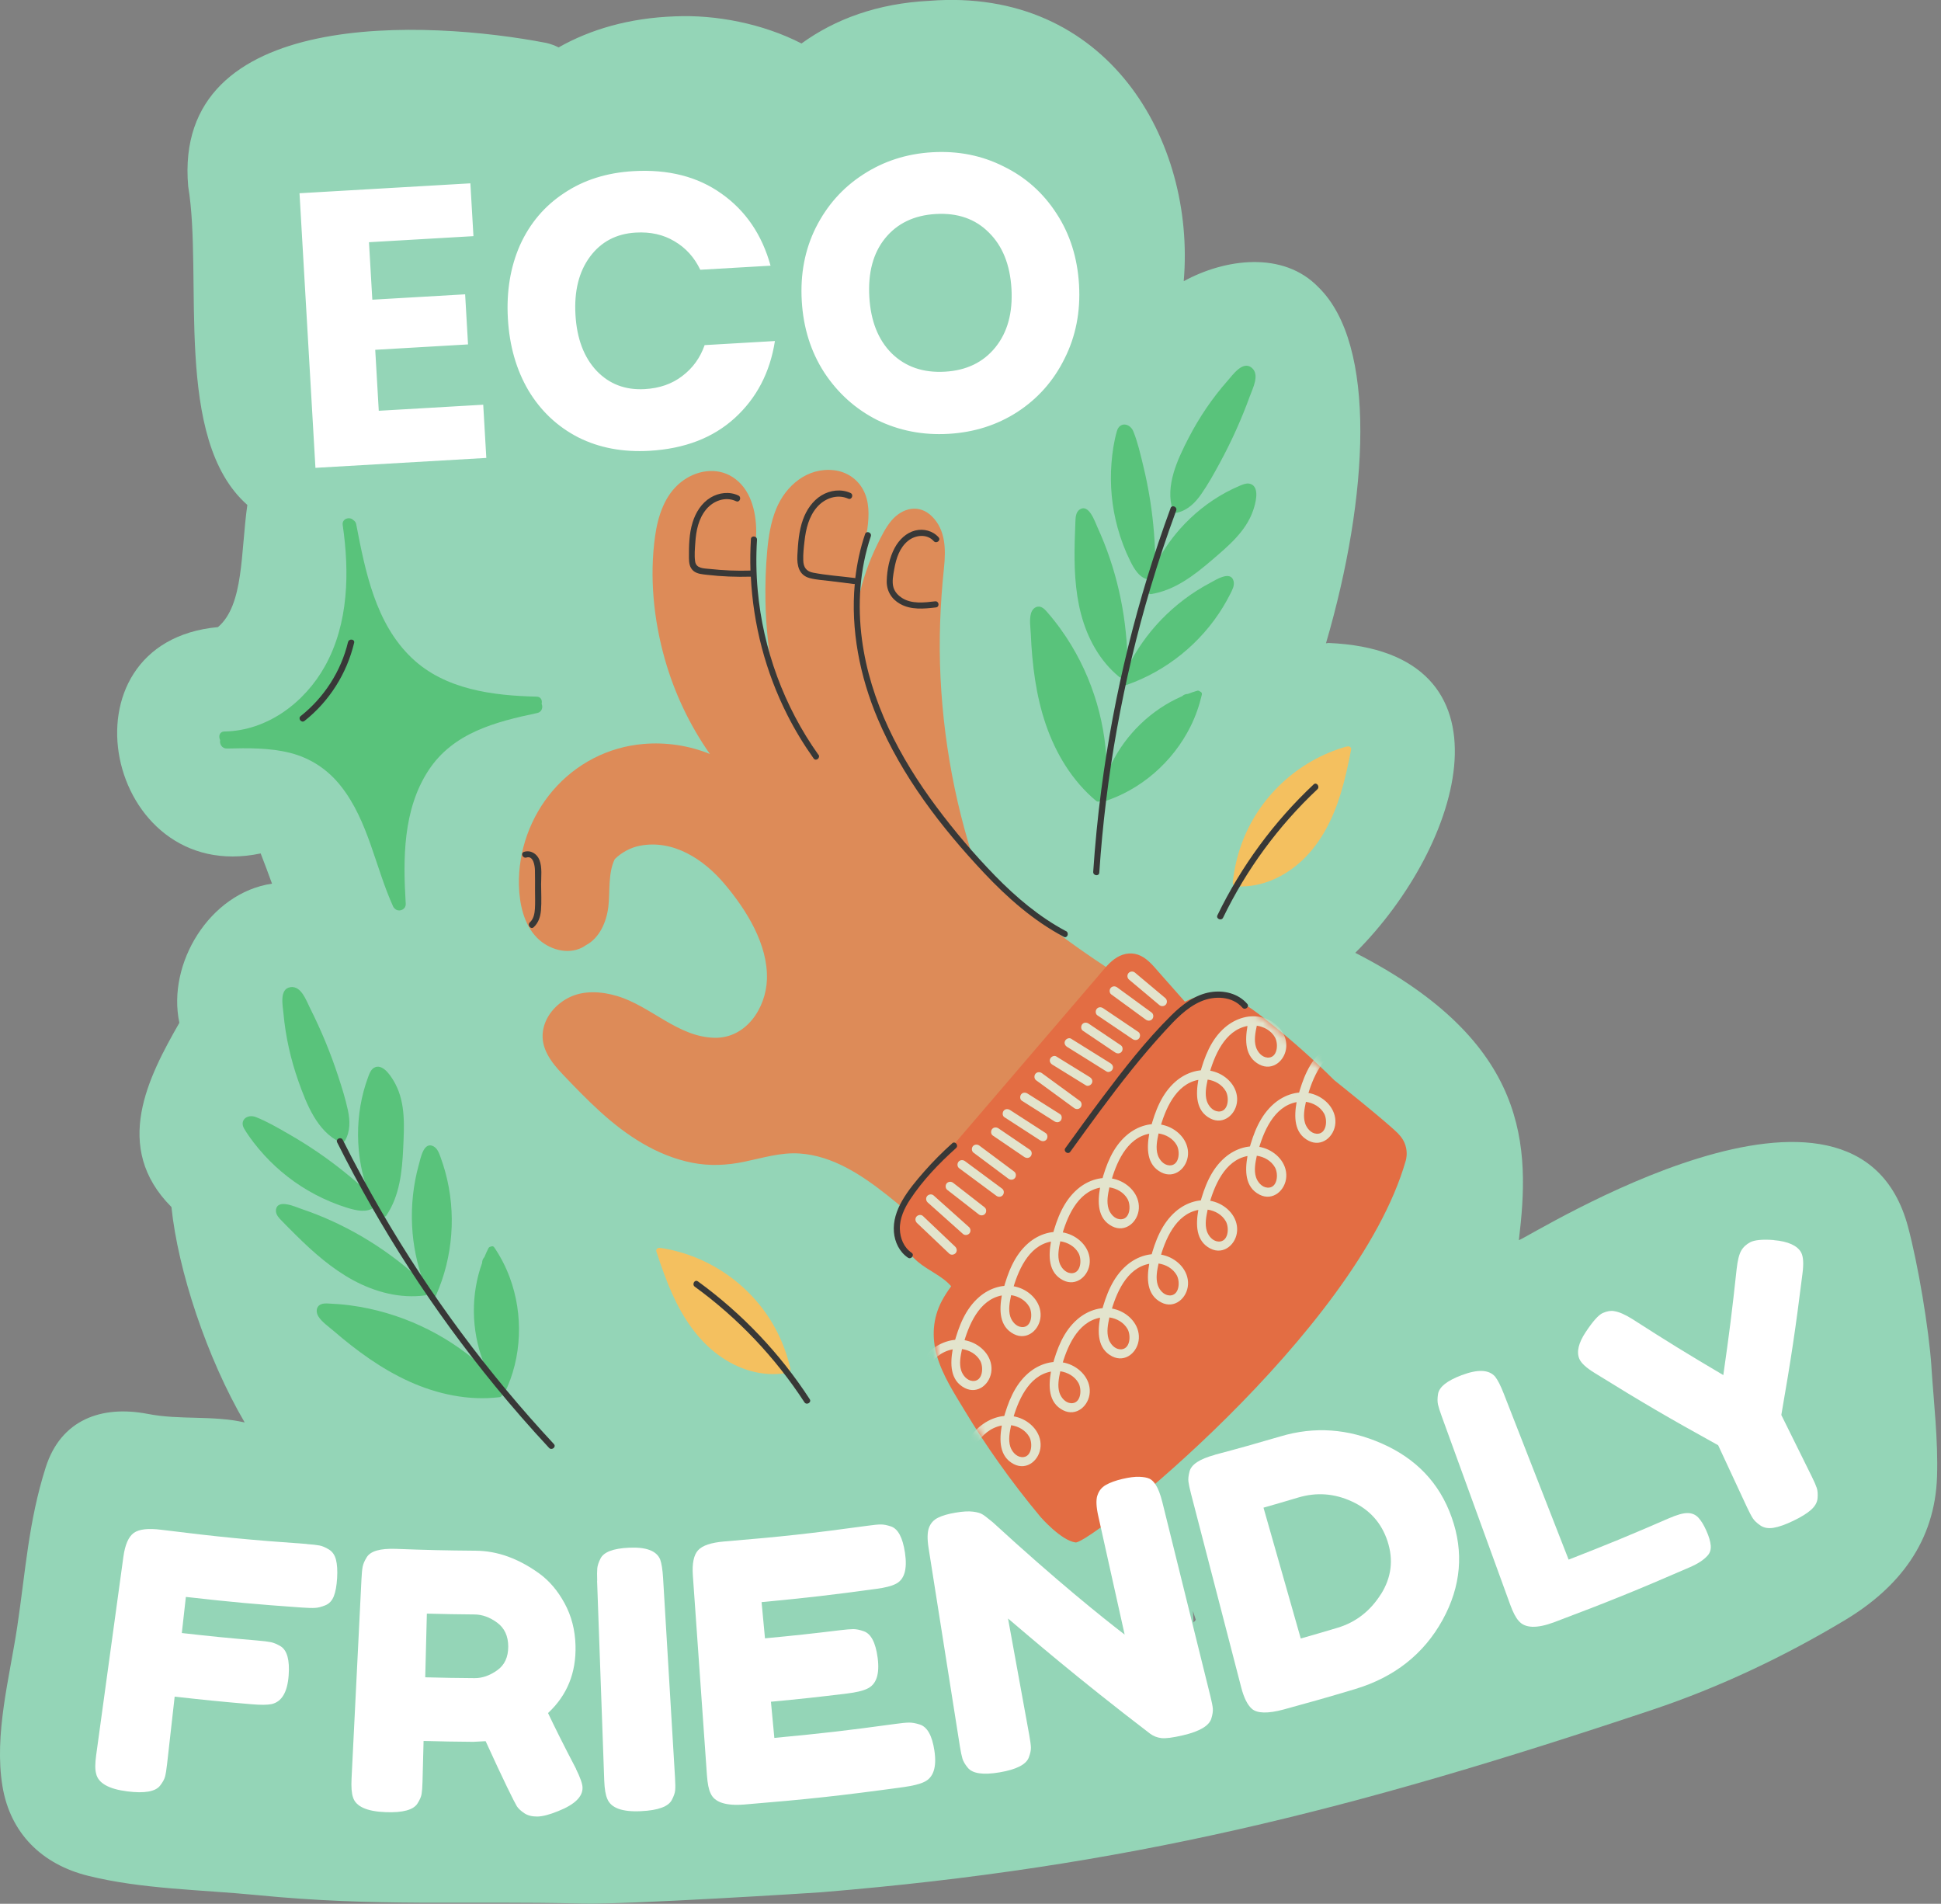
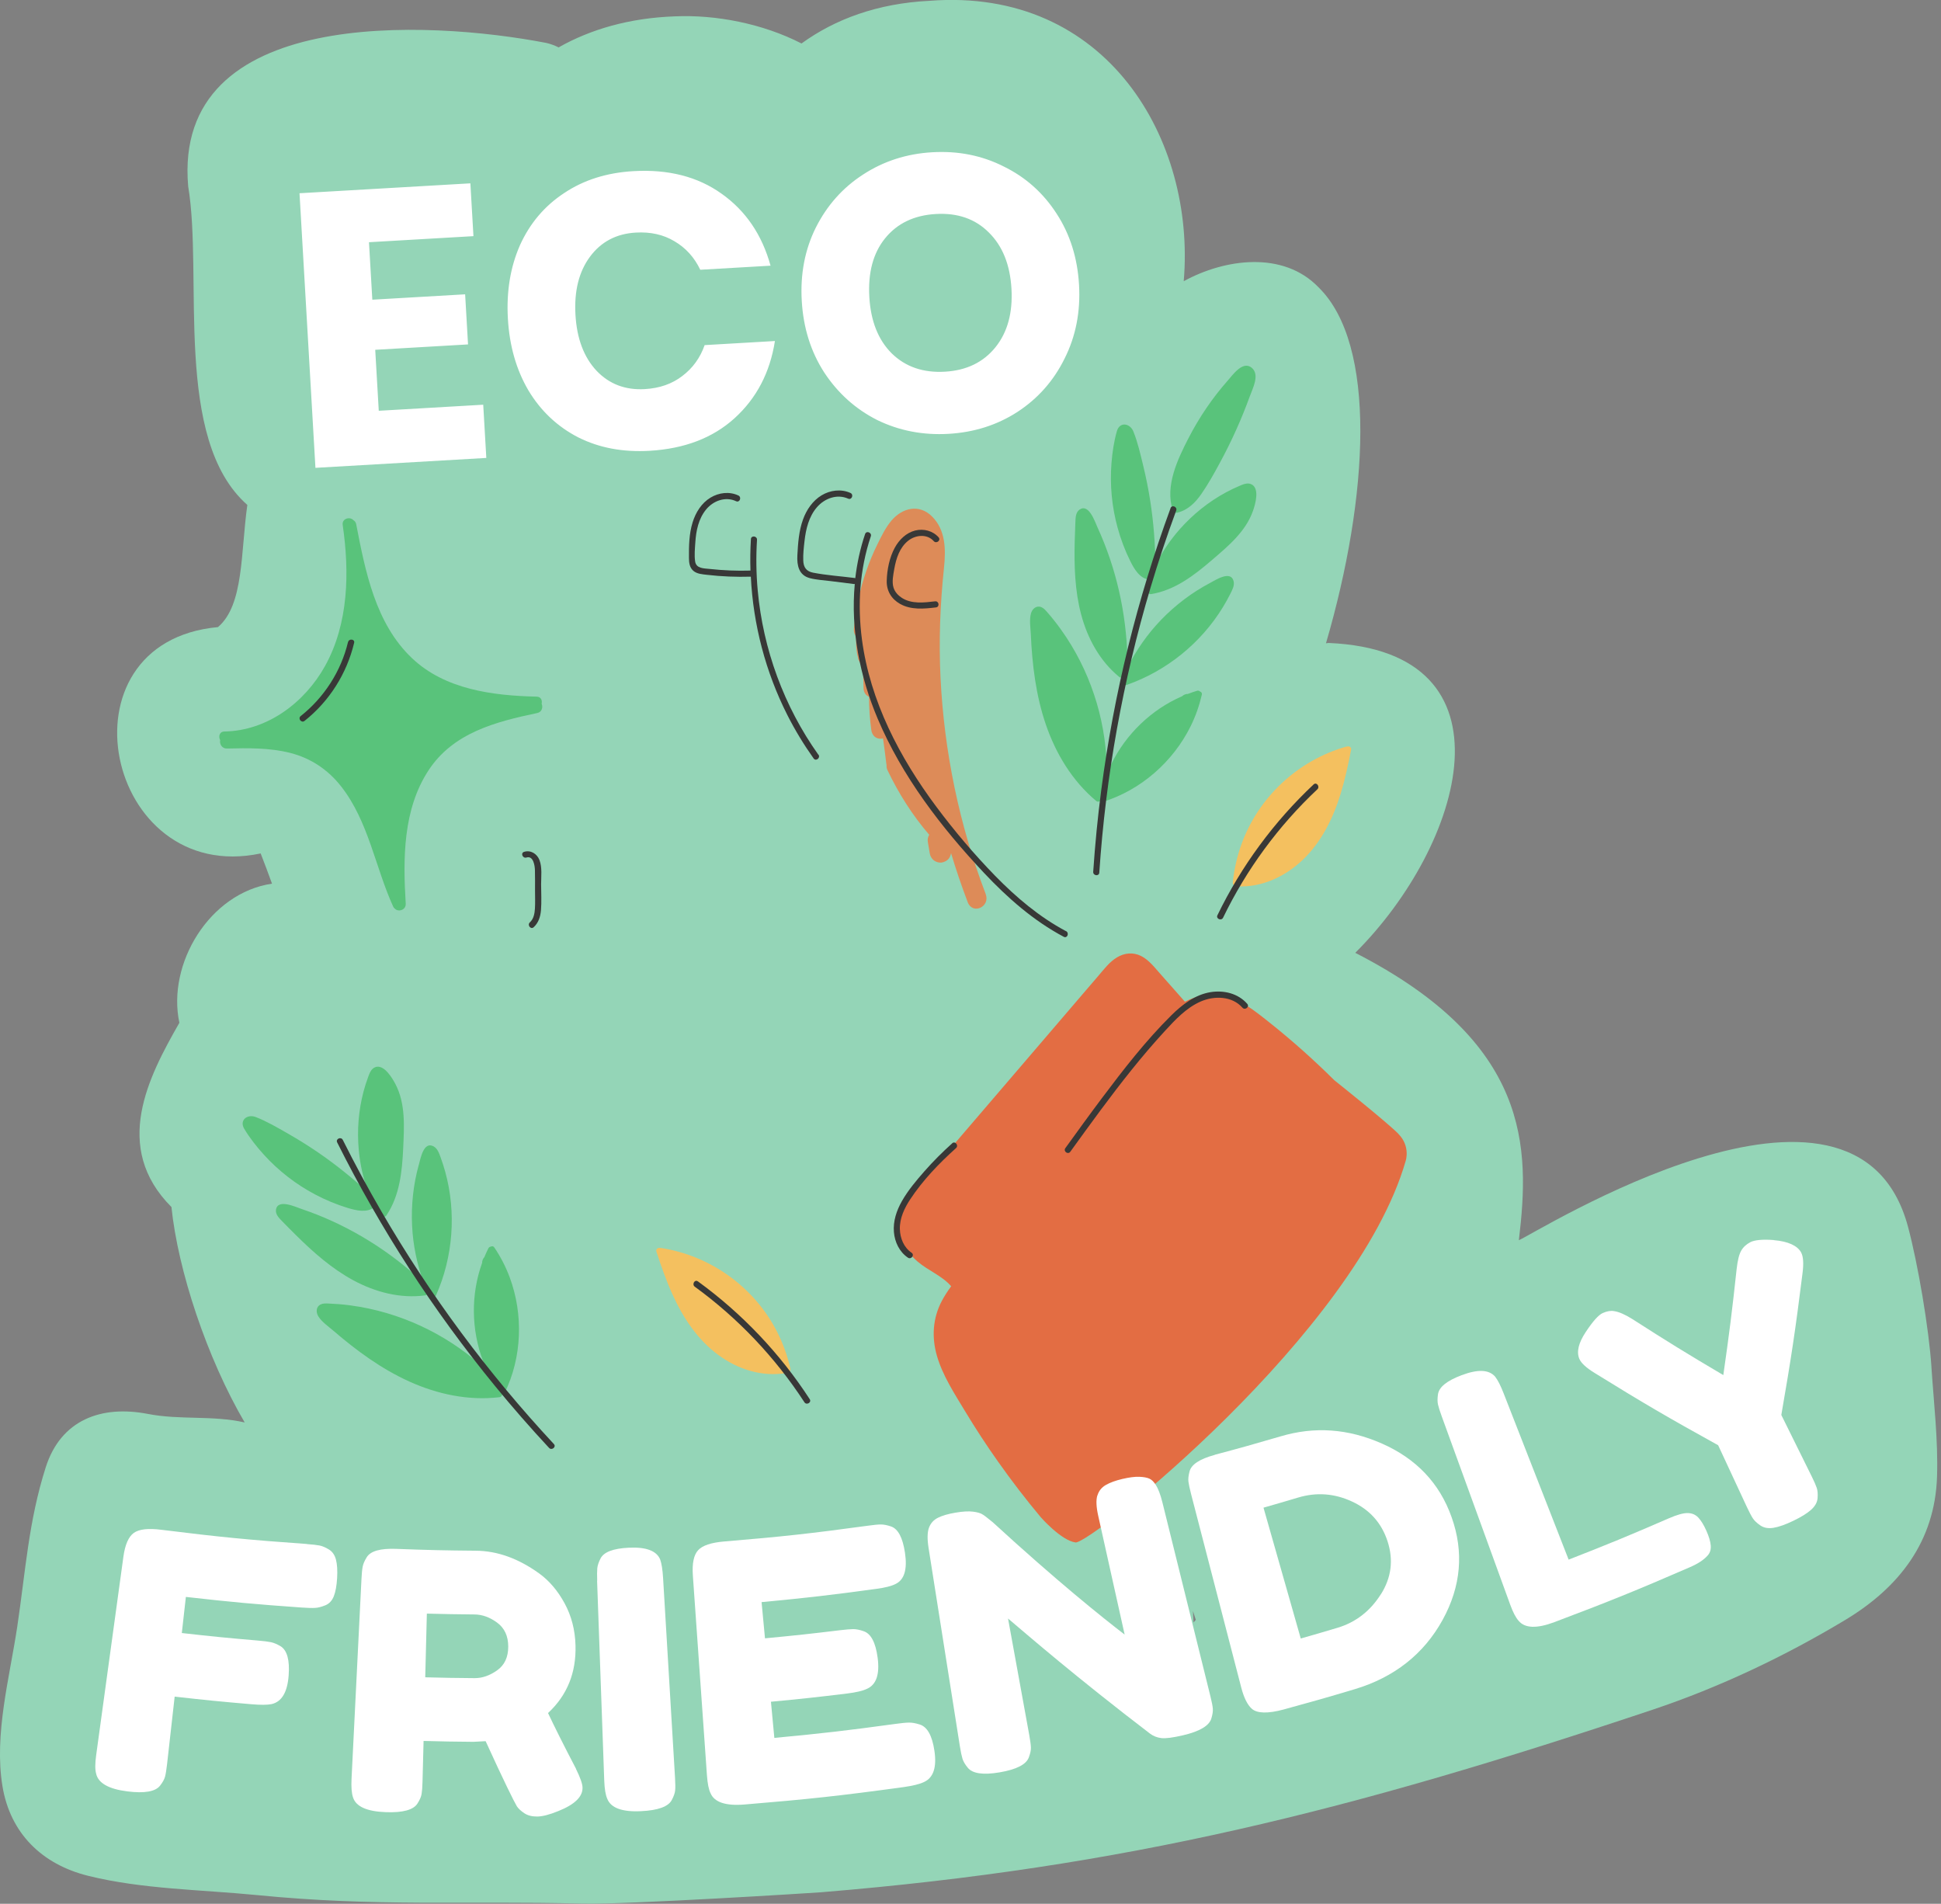
<svg xmlns="http://www.w3.org/2000/svg" width="259" height="254" viewBox="0 0 259 254" fill="none">
  <rect x="0" y="0" width="259" height="254" fill="#808080" stroke="none" />
  <g clip-path="url(#clip0_1_1443)">
    <path d="M257.728 182.396C257.383 177.246 255.931 168.65 254.596 163.666C247.588 137.541 204.548 164.774 202.671 165.463C204.154 153.083 204.253 139.116 180.841 127.124C195.319 112.695 202.893 86.859 177.266 85.782C177.155 85.795 177.044 85.813 176.934 85.826C182.668 66.198 183.757 45.961 175.937 38.331C171.23 33.433 163.416 34.516 157.952 37.519C159.564 18.734 147.75 -1.743 124.012 0.109C117.096 0.454 111.43 2.552 106.95 5.801C101.745 3.13 95.487 1.937 90.03 2.183C83.951 2.404 78.801 3.912 74.537 6.324C74.007 6.059 73.46 5.856 72.894 5.727C57.241 2.706 23.012 0.811 25.11 24.856C27.122 36.848 23.055 58.605 33.004 67.367C32.106 73.692 32.561 80.713 29.085 83.666C7.267 85.678 14.029 118.251 34.783 113.864C35.281 115.12 35.779 116.486 36.296 117.895C27.953 119.119 22.255 128.607 23.935 136.458C19.8 143.688 14.909 153.046 22.877 161.039C23.75 169.518 27.608 181.171 32.648 189.779C28.316 188.801 24.07 189.484 19.72 188.641C13.53 187.447 8.128 189.416 6.104 195.76C3.803 202.971 3.415 209.604 2.295 217.074C1.274 223.866 -0.806 231.41 0.326 238.301C1.366 244.62 5.63 248.743 11.746 250.263C18.97 252.059 26.845 252.108 34.241 252.834C50.343 254.422 61.603 253.579 77.791 253.973C83.631 254.114 108.802 252.527 109.522 252.465C150.181 249.124 180.09 241.63 220.57 228.087C229.43 225.122 238.18 220.968 246.209 216.138C253.433 211.794 258.195 205.648 258.472 196.99C258.626 192.136 258.041 187.22 257.721 182.377L257.728 182.396ZM150.808 225.06C150.519 225.109 150.236 225.171 149.965 225.245C149.916 225.122 149.867 224.992 149.818 224.869C150.23 224.851 150.642 224.765 151.024 224.636C150.944 224.777 150.87 224.912 150.802 225.06H150.808ZM159.262 216.471L159.182 214.932C159.312 215.326 159.435 215.72 159.564 216.114C159.459 216.231 159.355 216.348 159.262 216.471Z" fill="#94D5B7" />
    <path d="M49.236 32.316L49.681 39.985L62.066 39.267L62.453 45.951L50.069 46.67L50.541 54.805L64.48 53.996L64.892 61.096L42.091 62.418L39.966 25.782L62.766 24.46L63.175 31.507L49.236 32.316ZM84.515 22.834C89.179 22.564 93.102 23.567 96.284 25.843C99.501 28.117 101.68 31.319 102.82 35.447L93.441 35.991C92.652 34.338 91.504 33.07 89.997 32.187C88.524 31.302 86.803 30.916 84.834 31.031C82.243 31.181 80.209 32.252 78.73 34.244C77.251 36.236 76.603 38.822 76.788 42C76.972 45.178 77.914 47.671 79.613 49.479C81.311 51.252 83.455 52.064 86.046 51.914C88.015 51.799 89.68 51.218 91.04 50.168C92.435 49.117 93.43 47.742 94.024 46.044L103.403 45.499C102.746 49.697 100.952 53.129 98.022 55.794C95.124 58.423 91.343 59.873 86.679 60.144C83.121 60.35 79.95 59.754 77.165 58.356C74.378 56.923 72.16 54.834 70.51 52.087C68.895 49.338 67.982 46.15 67.771 42.523C67.561 38.896 68.099 35.624 69.386 32.707C70.707 29.788 72.67 27.473 75.274 25.762C77.876 24.017 80.957 23.041 84.515 22.834ZM124.395 20.313C127.85 20.112 131.023 20.743 133.916 22.204C136.84 23.629 139.198 25.728 140.988 28.501C142.776 31.24 143.774 34.405 143.983 37.998C144.191 41.591 143.549 44.869 142.057 47.833C140.6 50.794 138.502 53.169 135.764 54.957C133.057 56.708 129.994 57.683 126.574 57.882C123.154 58.08 119.982 57.467 117.057 56.042C114.164 54.581 111.806 52.464 109.981 49.693C108.191 46.92 107.192 43.737 106.984 40.144C106.775 36.552 107.401 33.292 108.86 30.365C110.352 27.401 112.451 25.044 115.157 23.292C117.896 21.504 120.975 20.511 124.395 20.313ZM124.873 28.552C121.971 28.72 119.712 29.805 118.095 31.805C116.51 33.769 115.812 36.374 116 39.621C116.187 42.834 117.181 45.341 118.984 47.143C120.822 48.943 123.192 49.759 126.093 49.59C128.961 49.424 131.203 48.341 132.82 46.341C134.437 44.34 135.152 41.734 134.966 38.521C134.78 35.308 133.768 32.802 131.93 31.002C130.127 29.2 127.775 28.384 124.873 28.552Z" fill="white" />
    <path d="M179.746 99.602C179.715 99.602 179.684 99.602 179.647 99.608C173.199 101.441 167.907 106.351 165.643 112.67C165.058 114.307 164.671 116.011 164.499 117.74C164.474 118.017 164.683 118.171 164.898 118.183C164.954 118.22 165.015 118.251 165.102 118.257C168.375 118.417 171.476 116.959 173.82 114.732C176.337 112.338 177.881 109.182 178.89 105.902C179.481 103.976 179.905 102.001 180.287 100.02C180.355 99.669 180.01 99.515 179.746 99.602ZM165.378 117.365C165.378 117.365 165.421 117.414 165.44 117.439C165.415 117.439 165.391 117.439 165.366 117.439C165.366 117.414 165.372 117.39 165.378 117.365Z" fill="#F4C05F" />
    <path d="M175.29 104.65C169.987 109.634 165.624 115.559 162.449 122.112C162.222 122.585 162.978 122.905 163.206 122.432C166.313 116.014 170.59 110.187 175.783 105.308C176.164 104.951 175.672 104.293 175.29 104.65Z" fill="#383837" />
    <path d="M87.587 166.984C88.215 168.897 88.879 170.805 89.71 172.644C91.119 175.776 93.051 178.717 95.844 180.772C98.447 182.692 101.702 183.744 104.932 183.178C105.018 183.166 105.074 183.123 105.123 183.08C105.338 183.043 105.529 182.858 105.468 182.587C105.08 180.895 104.483 179.253 103.702 177.702C100.662 171.721 94.798 167.513 88.172 166.498C88.135 166.498 88.104 166.498 88.073 166.498C87.803 166.442 87.483 166.639 87.587 166.977V166.984ZM104.575 182.403C104.575 182.403 104.526 182.403 104.502 182.409C104.52 182.384 104.539 182.36 104.557 182.329C104.563 182.354 104.569 182.378 104.575 182.403Z" fill="#F4C05F" />
    <path d="M93.118 170.952C99.007 175.234 104.077 180.563 108.045 186.673C108.335 187.116 107.621 187.522 107.338 187.085C103.449 181.11 98.478 175.862 92.712 171.672C92.288 171.364 92.694 170.651 93.118 170.958V170.952Z" fill="#383837" />
    <path d="M167.033 49.07C165.839 48.079 164.504 50.005 163.827 50.774C161.772 53.1 160.019 55.684 158.597 58.441C157.127 61.302 155.435 64.822 156.487 68.083C156.536 68.236 156.647 68.31 156.764 68.329C156.838 68.396 156.942 68.433 157.078 68.403C158.499 68.064 159.514 67.055 160.32 65.88C161.212 64.594 161.988 63.203 162.732 61.825C164.301 58.946 165.655 55.943 166.775 52.86C167.15 51.82 168.134 49.993 167.027 49.07H167.033Z" fill="#59C37B" />
    <path d="M160.117 92.249C160.019 92.163 159.883 92.114 159.723 92.163C159.311 92.286 158.905 92.427 158.505 92.581C158.228 92.581 157.958 92.68 157.724 92.895C153.632 94.667 150.23 97.953 148.273 101.964C148.058 102.407 147.867 102.857 147.688 103.312C147.738 96.864 145.842 90.434 142.292 85.038C141.775 84.256 141.228 83.493 140.643 82.761C140.354 82.392 140.053 82.035 139.745 81.684C139.517 81.426 139.283 81.143 138.957 81.007C138.287 80.731 137.733 81.235 137.567 81.85C137.333 82.712 137.505 83.733 137.548 84.613C137.727 88.68 138.225 92.778 139.548 96.648C140.883 100.555 143.086 104.198 146.273 106.862C146.421 106.985 146.587 106.979 146.716 106.899C146.815 106.991 146.956 107.047 147.122 106.997C152.217 105.422 156.512 101.657 158.874 96.894C159.539 95.553 160.031 94.138 160.37 92.68C160.419 92.452 160.29 92.31 160.123 92.261L160.117 92.249Z" fill="#59C37B" />
    <path d="M161.484 77.765C159.053 79.045 156.851 80.712 154.943 82.687C153.14 84.558 151.633 86.699 150.47 89.025C150.47 89.019 150.47 89.013 150.47 89.006C150.562 88.816 150.605 88.594 150.568 88.367C150.531 88.151 150.488 87.936 150.439 87.727C150.273 81.752 148.95 75.821 146.452 70.375C146.114 69.643 145.301 67.12 144.046 67.994C143.511 68.37 143.517 69.139 143.493 69.723C143.456 70.56 143.425 71.391 143.406 72.227C143.326 75.495 143.419 78.799 144.262 81.974C145.111 85.167 146.754 88.2 149.344 90.311C149.547 90.477 149.768 90.397 149.892 90.243C149.855 90.329 149.812 90.409 149.775 90.495C149.713 90.637 149.744 90.76 149.805 90.858C149.725 91.135 149.978 91.504 150.341 91.381C155.638 89.529 160.253 85.807 163.176 81.014C163.52 80.448 163.846 79.869 164.148 79.272C164.412 78.743 164.763 78.128 164.603 77.519C164.222 76.061 162.204 77.383 161.471 77.771L161.484 77.765Z" fill="#59C37B" />
    <path d="M167.028 64.638C166.505 64.343 165.896 64.613 165.398 64.822C164.782 65.081 164.173 65.376 163.589 65.69C161.257 66.951 159.171 68.631 157.417 70.612C156.131 72.07 155.036 73.695 154.175 75.43C154.15 72.557 153.929 69.683 153.486 66.841C153.239 65.259 152.926 63.684 152.544 62.121C152.175 60.608 151.818 59.014 151.234 57.568C150.778 56.442 149.394 56.239 149.031 57.531C148.637 58.916 148.422 60.374 148.311 61.807C148.083 64.681 148.36 67.603 149.123 70.385C149.541 71.917 150.101 73.412 150.809 74.839C151.332 75.898 152.064 77.171 153.338 77.337C153.202 77.688 153.079 78.039 152.963 78.396C152.895 78.611 152.993 78.777 153.147 78.863C153.159 79.085 153.332 79.306 153.615 79.263C156.759 78.746 159.337 76.765 161.694 74.741C163.859 72.883 166.234 70.926 167.2 68.139C167.508 67.259 168.093 65.235 167.04 64.638H167.028Z" fill="#59C37B" />
    <path d="M156.199 67.793C153.977 73.841 152.088 80.012 150.544 86.27C148.987 92.583 147.788 98.982 146.945 105.424C146.471 109.042 146.12 112.672 145.874 116.315C145.837 116.838 146.649 116.955 146.686 116.425C147.117 110.002 147.898 103.603 149.037 97.265C150.181 90.903 151.676 84.603 153.522 78.406C154.556 74.942 155.7 71.503 156.949 68.113C157.128 67.62 156.377 67.3 156.192 67.793H156.199Z" fill="#383837" />
-     <path d="M38.776 131.705C37.238 131.896 37.73 134.185 37.823 135.206C38.106 138.295 38.789 141.34 39.822 144.263C40.899 147.29 42.308 150.939 45.397 152.403C45.545 152.471 45.668 152.447 45.766 152.373C45.865 152.367 45.963 152.311 46.031 152.194C46.763 150.927 46.714 149.493 46.418 148.103C46.092 146.57 45.606 145.057 45.12 143.568C44.099 140.448 42.837 137.409 41.361 134.48C40.862 133.489 40.204 131.52 38.776 131.699V131.705Z" fill="#59C37B" />
    <path d="M65.498 166.321C65.368 166.334 65.239 166.401 65.165 166.549C64.975 166.93 64.796 167.324 64.636 167.718C64.452 167.921 64.329 168.186 64.329 168.5C62.815 172.696 62.877 177.421 64.458 181.599C64.63 182.061 64.833 182.504 65.042 182.947C60.378 178.492 54.398 175.471 48.036 174.357C47.113 174.197 46.184 174.074 45.248 174C44.781 173.963 44.313 173.933 43.846 173.914C43.501 173.902 43.138 173.877 42.812 174.025C42.154 174.326 42.141 175.071 42.473 175.618C42.941 176.375 43.802 176.954 44.467 177.526C47.55 180.184 50.878 182.627 54.601 184.313C58.36 186.017 62.526 186.903 66.648 186.411C66.845 186.386 66.95 186.263 66.974 186.115C67.11 186.103 67.245 186.041 67.319 185.888C69.663 181.101 69.86 175.391 68.008 170.407C67.485 169.004 66.796 167.675 65.959 166.432C65.83 166.241 65.639 166.235 65.485 166.328L65.498 166.321Z" fill="#59C37B" />
    <path d="M55.881 155.404C55.149 158.05 54.853 160.8 54.989 163.538C55.112 166.135 55.647 168.7 56.539 171.137C56.539 171.137 56.527 171.131 56.527 171.125C56.447 170.928 56.318 170.749 56.127 170.614C55.949 170.491 55.764 170.38 55.573 170.269C51.106 166.295 45.883 163.2 40.203 161.286C39.44 161.028 37.041 159.896 36.825 161.403C36.733 162.055 37.299 162.572 37.705 162.99C38.29 163.587 38.874 164.184 39.471 164.769C41.797 167.07 44.264 169.26 47.162 170.823C50.073 172.392 53.408 173.272 56.718 172.829C56.976 172.792 57.075 172.583 57.044 172.38C57.081 172.466 57.112 172.552 57.148 172.638C57.21 172.78 57.315 172.841 57.432 172.86C57.579 173.106 58.022 173.174 58.182 172.823C60.459 167.691 60.908 161.784 59.419 156.37C59.24 155.73 59.044 155.096 58.816 154.475C58.613 153.921 58.404 153.244 57.85 152.943C56.521 152.223 56.109 154.598 55.887 155.398L55.881 155.404Z" fill="#59C37B" />
    <path d="M50.11 142.371C49.538 142.549 49.316 143.177 49.125 143.687C48.892 144.315 48.689 144.955 48.516 145.601C47.833 148.167 47.63 150.831 47.876 153.471C48.055 155.409 48.492 157.316 49.162 159.131C47.052 157.181 44.806 155.372 42.431 153.747C41.108 152.843 39.742 151.994 38.352 151.2C36.998 150.431 35.589 149.6 34.131 149.034C32.992 148.597 31.903 149.459 32.593 150.609C33.331 151.84 34.248 152.997 35.214 154.061C37.152 156.196 39.471 157.999 42.019 159.347C43.422 160.091 44.898 160.706 46.418 161.168C47.55 161.506 48.978 161.851 49.968 161.039C50.128 161.377 50.301 161.709 50.485 162.042C50.59 162.239 50.787 162.275 50.953 162.226C51.125 162.368 51.402 162.398 51.562 162.159C53.34 159.513 53.66 156.276 53.802 153.175C53.931 150.32 54.134 147.256 52.768 144.641C52.337 143.817 51.261 142.002 50.11 142.358V142.371Z" fill="#59C37B" />
    <path d="M44.996 152.427C47.882 158.192 51.081 163.792 54.583 169.2C58.114 174.658 61.954 179.912 66.07 184.939C68.384 187.763 70.783 190.508 73.269 193.178C73.626 193.559 74.266 193.049 73.909 192.661C69.522 187.948 65.399 182.995 61.56 177.82C57.708 172.627 54.146 167.225 50.897 161.632C49.082 158.506 47.359 155.319 45.741 152.083C45.507 151.615 44.756 151.941 44.99 152.415L44.996 152.427Z" fill="#383837" />
-     <path d="M149.88 130.498C142.952 126.092 136.282 121.164 130.566 115.245C124.85 109.325 120.143 102.453 117.343 94.681C115.946 90.811 115.048 86.769 114.753 82.665C114.605 80.604 114.623 78.53 114.814 76.469C114.999 74.469 115.46 72.531 115.737 70.55C115.983 68.802 116.033 66.876 115.146 65.289C114.34 63.843 112.925 62.926 111.282 62.736C107.745 62.329 104.84 64.784 103.567 67.91C102.841 69.682 102.545 71.608 102.373 73.503C102.17 75.73 102.102 77.97 102.139 80.21C102.201 83.545 102.551 86.873 103.173 90.153C102.01 86.929 101.235 83.569 100.902 80.142C100.755 78.616 100.693 77.084 100.724 75.552C100.755 73.989 100.921 72.433 100.909 70.87C100.89 68.199 100.158 65.178 97.752 63.646C95.58 62.262 92.836 62.766 90.885 64.311C88.689 66.046 87.791 68.845 87.415 71.516C86.646 76.98 87.218 82.653 88.713 87.944C89.993 92.46 92.03 96.755 94.725 100.594C91.938 99.462 88.874 99.001 85.859 99.259C81.152 99.653 76.838 101.893 73.768 105.474C70.778 108.962 69.123 113.559 69.246 118.149C69.313 120.598 69.879 123.305 71.658 125.114C73.171 126.652 75.706 127.446 77.712 126.4C77.878 126.314 78.026 126.215 78.174 126.111C79.964 125.181 80.93 123.053 81.176 120.967C81.41 119.004 81.115 116.457 82.038 114.611C82.948 113.737 84.099 113.091 85.342 112.845C89.833 111.959 93.907 114.648 96.682 117.939C99.586 121.385 102.484 125.975 102.336 130.651C102.213 134.509 99.549 138.539 95.353 138.46C90.467 138.361 86.874 134.251 82.376 132.897C80.272 132.264 77.847 132.085 75.835 133.131C74.131 134.017 72.74 135.617 72.451 137.555C72.107 139.838 73.565 141.739 75.042 143.29C76.678 145.012 78.334 146.723 80.093 148.323C83.588 151.504 87.649 154.193 92.344 155.128C94.682 155.595 97.02 155.478 99.34 154.992C101.77 154.488 104.194 153.725 106.699 153.897C111.11 154.193 114.962 156.758 118.334 159.416C119.195 160.093 120.038 160.795 120.881 161.502C121.035 161.631 121.195 161.687 121.342 161.699C121.65 161.859 121.97 161.921 122.296 161.865C122.585 161.878 122.856 161.816 123.115 161.662C123.564 161.398 123.816 160.918 123.816 160.425C124.204 160.407 124.597 160.278 124.893 160.032C125.348 159.65 125.588 159.029 125.496 158.438C125.686 158.124 125.742 157.774 125.674 157.423C126.48 157.534 127.169 156.949 127.299 156.229C128.301 156.26 129.071 155.208 128.677 154.279C129.354 154.168 129.827 153.46 129.815 152.747C130.406 152.907 131.107 152.519 131.372 152.021C131.556 151.67 131.587 151.319 131.501 150.999C131.784 150.919 132.042 150.747 132.233 150.488C132.424 150.23 132.504 149.959 132.504 149.695C133.322 149.769 134.024 149.092 134.079 148.341C134.276 148.273 134.467 148.163 134.633 147.984C134.977 147.615 135.113 147.092 134.99 146.618C135.279 146.366 135.463 146.003 135.482 145.603C135.488 145.603 135.494 145.597 135.507 145.591C135.611 145.628 135.716 145.658 135.833 145.671C136.085 145.701 136.325 145.671 136.559 145.566C137.014 145.375 137.383 144.914 137.426 144.409C137.445 144.194 137.432 143.997 137.402 143.794C137.549 143.683 137.691 143.56 137.814 143.419C138.122 143.062 138.251 142.613 138.275 142.151C138.429 141.911 138.521 141.647 138.515 141.364C139.266 141.241 139.918 140.465 139.826 139.709C140.546 139.647 141.198 139.026 141.235 138.324C141.616 138.336 141.998 138.207 142.293 137.893C142.576 137.592 142.742 137.13 142.699 136.7C143.487 136.374 144.022 135.445 143.425 134.657C143.733 134.768 144.047 134.872 144.361 134.977C145.69 135.401 146.717 134.005 146.126 132.946C146.102 132.756 146.034 132.571 145.917 132.393C146.09 132.454 146.262 132.522 146.44 132.583C147.105 132.83 147.874 132.565 148.212 131.931C148.28 131.808 148.317 131.685 148.348 131.562C148.514 131.673 148.686 131.784 148.852 131.888C149.781 132.479 150.809 131.094 149.874 130.498H149.88Z" fill="#DD8B58" />
    <path d="M131.519 119.251C128.018 110.095 125.988 100.325 125.501 90.437C125.261 85.527 125.446 80.629 125.963 75.756C126.221 73.282 126.178 70.723 124.382 68.92C122.671 67.197 120.407 67.739 118.949 69.461C118.161 70.391 117.601 71.56 117.053 72.673C116.506 73.787 116.026 74.931 115.614 76.119C114.752 78.592 114.199 81.207 113.94 83.847C113.897 84.315 114.032 84.678 114.26 84.942C114.186 85.884 114.248 86.843 114.482 87.748C114.5 87.945 114.568 88.117 114.678 88.271C114.765 88.449 114.888 88.591 115.054 88.702C115.097 88.732 115.146 88.757 115.195 88.782C115.171 89.809 115.183 90.843 115.232 91.876C115.263 92.436 115.571 92.793 115.958 92.966V93.027C115.964 94.479 116.063 95.925 116.26 97.365C116.395 98.362 117.164 98.694 117.829 98.516C117.989 99.648 118.136 100.786 118.272 101.924C118.272 101.973 118.29 102.017 118.303 102.066C118.278 102.287 118.309 102.527 118.426 102.761C119.921 105.893 121.773 108.791 123.982 111.363C123.982 111.363 123.988 111.369 123.994 111.375C123.828 111.646 123.748 111.966 123.803 112.298C123.889 112.815 123.976 113.332 124.062 113.849C124.123 114.224 124.326 114.581 124.634 114.808C124.911 115.012 125.335 115.135 125.68 115.073C126.049 115.005 126.418 114.821 126.64 114.501C126.769 114.31 126.855 114.095 126.892 113.867C126.898 113.861 126.904 113.849 126.91 113.842C127.575 116.051 128.313 118.23 129.132 120.377C129.784 122.087 132.177 120.98 131.525 119.276L131.519 119.251Z" fill="#DD8B58" />
    <path d="M186.6 151.275C184.964 149.626 178.042 144.119 178.042 144.119C175.26 141.356 172.325 138.742 169.249 136.305C167.354 134.804 165.373 133.192 162.924 132.773C161.281 132.496 159.595 132.878 158.112 133.647C156.955 132.336 155.799 131.032 154.642 129.721C153.928 128.909 153.227 128.029 152.242 127.537C151.196 127.014 150.027 127.137 149.043 127.734C148.04 128.337 147.32 129.309 146.569 130.183L144.151 133.001C142.478 134.951 140.804 136.902 139.137 138.858C135.82 142.729 132.51 146.593 129.193 150.463C127.551 152.376 125.908 154.296 124.271 156.21C123.434 157.188 122.598 158.16 121.761 159.138C121.065 159.951 120.315 160.787 119.97 161.827C119.127 164.356 120.598 166.737 122.474 168.343C123.81 169.488 125.748 170.238 126.923 171.61C126.468 172.226 126.043 172.872 125.68 173.555C124.462 175.862 124.302 178.391 125.016 180.877C125.779 183.522 127.354 185.922 128.763 188.26C130.159 190.574 131.636 192.838 133.199 195.041C134.99 197.576 136.878 200.031 138.866 202.412C138.866 202.412 141.573 205.519 143.511 205.79C145.45 206.061 181.001 177.8 187.572 154.874C187.572 154.874 188.231 152.93 186.594 151.281L186.6 151.275Z" fill="#E36D43" />
    <path d="M127.065 152.531C125.754 153.706 124.511 154.949 123.348 156.272C122.259 157.514 121.164 158.813 120.346 160.253C119.632 161.514 119.158 162.917 119.281 164.381C119.392 165.729 120.02 167.027 121.152 167.796C121.589 168.091 122.075 167.433 121.638 167.138C120.598 166.424 120.112 165.212 120.075 163.981C120.038 162.548 120.684 161.175 121.459 160.006C123.133 157.471 125.311 155.201 127.569 153.177C127.963 152.826 127.452 152.18 127.058 152.531H127.065Z" fill="#383837" />
    <path d="M166.425 133.926C165.213 132.541 163.317 132.086 161.539 132.369C159.478 132.701 157.755 134.024 156.309 135.452C152.894 138.83 149.916 142.675 147.037 146.509C145.382 148.711 143.77 150.945 142.158 153.178C141.85 153.603 142.508 154.095 142.816 153.664C145.48 149.979 148.138 146.293 150.987 142.749C152.408 140.977 153.879 139.248 155.417 137.575C156.82 136.049 158.303 134.443 160.247 133.606C162.038 132.831 164.419 132.88 165.785 134.443C166.129 134.836 166.775 134.332 166.431 133.932L166.425 133.926Z" fill="#383837" />
    <path d="M142.232 124.226C138.681 122.337 135.58 119.71 132.781 116.842C129.975 113.963 127.354 110.868 124.954 107.65C120.038 101.06 116.106 93.566 115.017 85.327C114.408 80.713 114.71 75.975 116.199 71.551C116.365 71.052 115.602 70.751 115.436 71.249C114.783 73.175 114.359 75.15 114.125 77.144C114.094 77.132 114.064 77.113 114.027 77.113C112.193 76.879 110.31 76.756 108.495 76.405C107.591 76.227 107.215 75.686 107.185 74.787C107.154 73.932 107.252 73.046 107.351 72.197C107.529 70.585 107.929 68.917 109.018 67.662C110.04 66.487 111.695 65.872 113.178 66.53C113.657 66.745 113.959 65.982 113.479 65.767C112.23 65.207 110.784 65.392 109.627 66.087C108.44 66.801 107.621 68.013 107.154 69.299C106.594 70.831 106.483 72.492 106.397 74.104C106.329 75.439 106.594 76.744 108.052 77.132C108.938 77.365 109.898 77.408 110.809 77.525C111.855 77.654 112.901 77.79 113.941 77.919C113.984 77.919 114.02 77.919 114.057 77.913C113.497 84.004 114.728 90.237 117.109 95.873C120.364 103.577 125.6 110.4 131.298 116.455C134.43 119.784 137.888 122.829 141.949 124.989C142.416 125.235 142.712 124.472 142.25 124.226H142.232Z" fill="#383837" />
    <path d="M109.196 100.687C104.618 94.257 101.818 86.615 101.105 78.752C100.902 76.512 100.871 74.266 101.012 72.021C101.043 71.498 100.231 71.399 100.2 71.922C100.114 73.325 100.096 74.722 100.139 76.125C98.33 76.18 96.515 76.106 94.712 75.909C93.924 75.823 92.897 75.872 92.755 74.9C92.638 74.094 92.724 73.196 92.78 72.39C92.878 70.821 93.204 69.209 94.226 67.966C95.186 66.803 96.804 66.206 98.225 66.871C98.705 67.098 99 66.329 98.527 66.108C97.327 65.542 95.924 65.72 94.81 66.391C93.61 67.111 92.829 68.372 92.423 69.683C91.943 71.215 91.918 72.851 91.931 74.445C91.931 75.073 92.017 75.725 92.515 76.156C93.007 76.58 93.721 76.617 94.336 76.691C96.281 76.918 98.231 76.992 100.188 76.937C100.502 83.342 102.163 89.673 105.061 95.396C106.082 97.414 107.258 99.346 108.568 101.192C108.876 101.622 109.516 101.112 109.214 100.681L109.196 100.687Z" fill="#383837" />
    <path d="M125.25 71.693C124.474 70.82 123.256 70.5 122.13 70.777C120.924 71.078 119.977 72.007 119.398 73.072C118.691 74.364 118.358 76.019 118.322 77.489C118.285 78.818 118.943 79.914 120.094 80.566C121.558 81.397 123.287 81.23 124.893 81.04C125.416 80.978 125.305 80.166 124.776 80.228C123.312 80.4 121.65 80.609 120.34 79.766C119.841 79.44 119.417 78.991 119.232 78.412C118.986 77.625 119.195 76.696 119.331 75.902C119.577 74.505 120.044 73.041 121.201 72.13C122.179 71.361 123.705 71.201 124.598 72.198C124.948 72.592 125.594 72.087 125.244 71.687L125.25 71.693Z" fill="#383837" />
    <path d="M71.983 114.741C71.657 113.904 70.808 113.375 69.928 113.652C69.423 113.812 69.749 114.563 70.248 114.409C71.177 114.114 71.368 115.523 71.38 116.107C71.404 117.012 71.392 117.922 71.392 118.827C71.392 119.621 71.429 120.42 71.38 121.214C71.337 121.879 71.22 122.586 70.703 123.06C70.315 123.417 70.826 124.063 71.214 123.706C71.86 123.109 72.112 122.303 72.186 121.442C72.278 120.304 72.21 119.134 72.204 117.99C72.204 116.956 72.364 115.726 71.983 114.741Z" fill="#383837" />
    <mask id="mask0_1_1443" style="mask-type:luminance" maskUnits="userSpaceOnUse" x="119" y="127" width="69" height="79">
-       <path d="M186.6 151.275C184.964 149.626 178.042 144.119 178.042 144.119C175.26 141.356 172.325 138.742 169.249 136.305C167.354 134.804 165.373 133.192 162.924 132.773C161.281 132.496 159.595 132.878 158.112 133.647C156.955 132.336 155.799 131.032 154.642 129.721C153.928 128.909 153.227 128.029 152.242 127.537C151.196 127.014 150.027 127.137 149.043 127.734C148.04 128.337 147.32 129.309 146.569 130.183L144.151 133.001C142.478 134.951 140.804 136.902 139.137 138.858C135.82 142.729 132.51 146.593 129.193 150.463C127.551 152.376 125.908 154.296 124.271 156.21C123.434 157.188 122.598 158.16 121.761 159.138C121.065 159.951 120.315 160.787 119.97 161.827C119.127 164.356 120.598 166.737 122.474 168.343C123.81 169.488 125.748 170.238 126.923 171.61C126.468 172.226 126.043 172.872 125.68 173.555C124.462 175.862 124.302 178.391 125.016 180.877C125.779 183.522 127.354 185.922 128.763 188.26C130.159 190.574 131.636 192.838 133.199 195.041C134.99 197.576 136.878 200.031 138.866 202.412C138.866 202.412 141.573 205.519 143.511 205.79C145.45 206.061 181.001 177.8 187.572 154.874C187.572 154.874 188.231 152.93 186.594 151.281L186.6 151.275Z" fill="white" />
-     </mask>
+       </mask>
    <g mask="url(#mask0_1_1443)">
      <path d="M122.745 186.137C120.917 185.559 118.967 186.199 117.552 187.417C115.681 189.029 114.813 191.361 114.186 193.681C113.977 194.438 115.183 194.647 115.386 193.89C116.112 191.22 117.508 187.786 120.566 187.214C120.228 189.121 120.197 191.355 122.172 192.37C123.944 193.281 125.643 191.78 125.741 189.983C125.84 188.155 124.4 186.66 122.745 186.137ZM123.212 191.429C122.48 191.38 121.908 190.684 121.699 190.032C121.409 189.109 121.612 188.106 121.809 187.177C122.794 187.319 123.729 187.848 124.227 188.722C124.726 189.589 124.603 191.533 123.212 191.435V191.429Z" fill="#E3E4CD" />
      <path d="M129.303 178.95C127.476 178.371 125.525 179.011 124.11 180.229C122.24 181.841 121.372 184.173 120.745 186.493C120.535 187.25 121.741 187.459 121.944 186.702C122.67 184.032 124.067 180.599 127.125 180.026C126.787 181.934 126.756 184.167 128.731 185.182C130.503 186.093 132.201 184.592 132.3 182.795C132.398 180.968 130.958 179.466 129.303 178.95ZM129.771 184.241C129.039 184.192 128.467 183.497 128.257 182.844C127.968 181.921 128.171 180.918 128.368 179.989C129.353 180.131 130.288 180.66 130.786 181.534C131.285 182.401 131.155 184.346 129.771 184.247V184.241Z" fill="#E3E4CD" />
      <path d="M135.856 171.758C134.029 171.18 132.079 171.82 130.663 173.038C128.793 174.65 127.925 176.982 127.298 179.302C127.089 180.059 128.294 180.268 128.498 179.511C129.224 176.841 130.62 173.407 133.678 172.835C133.34 174.743 133.309 176.976 135.284 177.991C137.056 178.902 138.754 177.401 138.853 175.604C138.951 173.777 137.512 172.275 135.856 171.758ZM136.324 177.05C135.592 177.001 135.02 176.305 134.81 175.653C134.521 174.73 134.724 173.727 134.921 172.798C135.906 172.94 136.841 173.469 137.339 174.343C137.838 175.21 137.708 177.155 136.324 177.056V177.05Z" fill="#E3E4CD" />
      <path d="M142.416 164.571C140.589 163.993 138.638 164.632 137.223 165.851C135.352 167.463 134.485 169.795 133.857 172.114C133.648 172.871 134.854 173.08 135.057 172.324C135.783 169.653 137.18 166.22 140.238 165.648C139.899 167.555 139.869 169.789 141.844 170.804C143.616 171.714 145.314 170.213 145.412 168.416C145.511 166.589 144.071 165.088 142.416 164.571ZM142.884 169.862C142.151 169.813 141.579 169.118 141.37 168.466C141.081 167.543 141.284 166.54 141.481 165.611C142.465 165.752 143.4 166.281 143.899 167.155C144.397 168.023 144.268 169.967 142.884 169.869V169.862Z" fill="#E3E4CD" />
      <path d="M148.968 157.376C147.141 156.797 145.19 157.437 143.775 158.655C141.904 160.267 141.037 162.599 140.409 164.919C140.2 165.676 141.406 165.885 141.609 165.128C142.335 162.458 143.732 159.025 146.79 158.452C146.451 160.36 146.421 162.593 148.396 163.608C150.168 164.519 151.866 163.018 151.964 161.221C152.063 159.394 150.623 157.892 148.968 157.376ZM149.436 162.667C148.703 162.618 148.131 161.923 147.922 161.27C147.633 160.347 147.836 159.345 148.033 158.415C149.017 158.557 149.952 159.086 150.451 159.96C150.949 160.827 150.826 162.772 149.436 162.673V162.667Z" fill="#E3E4CD" />
      <path d="M155.528 150.184C153.7 149.606 151.75 150.246 150.335 151.464C148.464 153.076 147.596 155.408 146.969 157.728C146.76 158.484 147.966 158.694 148.169 157.937C148.895 155.266 150.291 151.833 153.349 151.261C153.011 153.168 152.98 155.402 154.955 156.417C156.727 157.328 158.426 155.826 158.524 154.03C158.623 152.202 157.183 150.701 155.528 150.184ZM155.995 155.476C155.263 155.426 154.691 154.731 154.482 154.079C154.192 153.156 154.395 152.153 154.592 151.224C155.577 151.366 156.512 151.895 157.01 152.768C157.509 153.636 157.386 155.58 155.995 155.482V155.476Z" fill="#E3E4CD" />
-       <path d="M162.081 142.997C160.253 142.418 158.303 143.058 156.887 144.276C155.017 145.889 154.149 148.22 153.522 150.54C153.313 151.297 154.519 151.506 154.722 150.749C155.448 148.079 156.844 144.646 159.902 144.073C159.564 145.981 159.533 148.214 161.508 149.23C163.28 150.14 164.979 148.639 165.077 146.842C165.175 145.015 163.736 143.514 162.081 142.997ZM162.548 148.288C161.816 148.239 161.244 147.544 161.035 146.891C160.745 145.969 160.948 144.966 161.145 144.037C162.13 144.178 163.065 144.707 163.563 145.581C164.062 146.448 163.933 148.393 162.548 148.294V148.288Z" fill="#E3E4CD" />
+       <path d="M162.081 142.997C160.253 142.418 158.303 143.058 156.887 144.276C155.017 145.889 154.149 148.22 153.522 150.54C153.313 151.297 154.519 151.506 154.722 150.749C155.448 148.079 156.844 144.646 159.902 144.073C159.564 145.981 159.533 148.214 161.508 149.23C163.28 150.14 164.979 148.639 165.077 146.842C165.175 145.015 163.736 143.514 162.081 142.997ZM162.548 148.288C161.816 148.239 161.244 147.544 161.035 146.891C160.745 145.969 160.948 144.966 161.145 144.037C162.13 144.178 163.065 144.707 163.563 145.581V148.288Z" fill="#E3E4CD" />
      <path d="M168.639 135.805C166.812 135.227 164.861 135.867 163.446 137.085C161.576 138.697 160.708 141.029 160.081 143.349C159.871 144.106 161.077 144.315 161.28 143.558C162.006 140.888 163.403 137.454 166.461 136.882C166.123 138.789 166.092 141.023 168.067 142.038C169.839 142.949 171.537 141.447 171.636 139.651C171.734 137.823 170.294 136.322 168.639 135.805ZM169.107 141.097C168.375 141.048 167.803 140.352 167.593 139.7C167.304 138.777 167.507 137.774 167.704 136.845C168.689 136.987 169.624 137.516 170.122 138.389C170.621 139.257 170.491 141.201 169.107 141.103V141.097Z" fill="#E3E4CD" />
      <path d="M129.303 196.301C127.476 195.723 125.526 196.363 124.11 197.581C122.24 199.193 121.372 201.525 120.745 203.845C120.536 204.602 121.742 204.811 121.945 204.054C122.671 201.384 124.067 197.95 127.125 197.378C126.787 199.286 126.756 201.519 128.731 202.534C130.503 203.445 132.201 201.944 132.3 200.147C132.398 198.32 130.959 196.818 129.303 196.301ZM129.771 201.593C129.039 201.544 128.467 200.848 128.257 200.196C127.968 199.273 128.171 198.27 128.368 197.341C129.353 197.483 130.288 198.012 130.786 198.886C131.285 199.753 131.155 201.697 129.771 201.599V201.593Z" fill="#E3E4CD" />
      <path d="M135.856 189.11C134.029 188.532 132.079 189.171 130.663 190.39C128.793 192.002 127.925 194.334 127.298 196.653C127.089 197.41 128.294 197.619 128.498 196.863C129.224 194.192 130.62 190.759 133.678 190.187C133.34 192.094 133.309 194.328 135.284 195.343C137.056 196.253 138.754 194.752 138.853 192.956C138.951 191.128 137.512 189.627 135.856 189.11ZM136.324 194.401C135.592 194.352 135.02 193.657 134.81 193.005C134.521 192.082 134.724 191.079 134.921 190.15C135.906 190.291 136.841 190.82 137.339 191.694C137.838 192.562 137.708 194.506 136.324 194.408V194.401Z" fill="#E3E4CD" />
      <path d="M142.416 181.915C140.589 181.336 138.638 181.976 137.223 183.194C135.352 184.806 134.485 187.138 133.857 189.458C133.648 190.215 134.854 190.424 135.057 189.667C135.783 186.997 137.18 183.564 140.238 182.991C139.899 184.899 139.869 187.132 141.844 188.148C143.616 189.058 145.314 187.557 145.412 185.76C145.511 183.933 144.071 182.431 142.416 181.915ZM142.884 187.206C142.151 187.157 141.579 186.462 141.37 185.809C141.081 184.886 141.284 183.884 141.481 182.954C142.465 183.096 143.4 183.625 143.899 184.499C144.397 185.366 144.268 187.311 142.884 187.212V187.206Z" fill="#E3E4CD" />
      <path d="M148.968 174.727C147.141 174.149 145.19 174.789 143.775 176.007C141.904 177.619 141.037 179.951 140.409 182.271C140.2 183.027 141.406 183.237 141.609 182.48C142.335 179.809 143.732 176.376 146.79 175.804C146.451 177.711 146.421 179.945 148.396 180.96C150.168 181.871 151.866 180.369 151.964 178.573C152.063 176.745 150.623 175.244 148.968 174.727ZM149.436 180.019C148.703 179.969 148.131 179.274 147.922 178.622C147.633 177.699 147.836 176.696 148.033 175.767C149.017 175.908 149.952 176.438 150.451 177.311C150.949 178.179 150.826 180.123 149.436 180.025V180.019Z" fill="#E3E4CD" />
      <path d="M155.528 167.536C153.7 166.958 151.75 167.597 150.335 168.816C148.464 170.428 147.597 172.76 146.969 175.079C146.76 175.836 147.966 176.045 148.169 175.289C148.895 172.618 150.292 169.185 153.35 168.613C153.011 170.52 152.98 172.754 154.955 173.769C156.727 174.68 158.426 173.178 158.524 171.382C158.623 169.554 157.183 168.053 155.528 167.536ZM155.995 172.827C155.263 172.778 154.691 172.083 154.482 171.431C154.192 170.508 154.396 169.505 154.592 168.576C155.577 168.717 156.512 169.246 157.011 170.12C157.509 170.988 157.386 172.932 155.995 172.834V172.827Z" fill="#E3E4CD" />
      <path d="M162.081 160.348C160.253 159.77 158.303 160.41 156.887 161.628C155.017 163.24 154.149 165.572 153.522 167.892C153.313 168.649 154.519 168.858 154.722 168.101C155.448 165.431 156.844 161.997 159.902 161.425C159.564 163.332 159.533 165.566 161.508 166.581C163.28 167.492 164.979 165.99 165.077 164.194C165.175 162.366 163.736 160.865 162.081 160.348ZM162.548 165.64C161.816 165.591 161.244 164.895 161.035 164.243C160.745 163.32 160.948 162.317 161.145 161.388C162.13 161.53 163.065 162.059 163.563 162.932C164.062 163.8 163.933 165.744 162.548 165.646V165.64Z" fill="#E3E4CD" />
      <path d="M168.639 153.157C166.812 152.578 164.861 153.218 163.446 154.437C161.576 156.049 160.708 158.381 160.081 160.7C159.871 161.457 161.077 161.666 161.28 160.909C162.007 158.239 163.403 154.806 166.461 154.234C166.123 156.141 166.092 158.374 168.067 159.39C169.839 160.3 171.537 158.799 171.636 157.002C171.734 155.175 170.295 153.674 168.639 153.157ZM169.107 158.448C168.375 158.399 167.803 157.704 167.593 157.052C167.304 156.129 167.507 155.126 167.704 154.197C168.689 154.338 169.624 154.867 170.122 155.741C170.621 156.609 170.491 158.553 169.107 158.454V158.448Z" fill="#E3E4CD" />
      <path d="M175.192 145.965C173.365 145.387 171.414 146.027 169.999 147.245C168.129 148.857 167.261 151.189 166.634 153.509C166.424 154.266 167.63 154.475 167.833 153.718C168.56 151.048 169.956 147.614 173.014 147.042C172.676 148.95 172.645 151.183 174.62 152.198C176.392 153.109 178.09 151.608 178.189 149.811C178.287 147.984 176.848 146.482 175.192 145.965ZM175.66 151.257C174.928 151.208 174.356 150.512 174.146 149.86C173.857 148.937 174.06 147.934 174.257 147.005C175.242 147.147 176.177 147.676 176.675 148.55C177.174 149.417 177.044 151.362 175.66 151.263V151.257Z" fill="#E3E4CD" />
      <path d="M181.751 138.778C179.924 138.2 177.973 138.839 176.558 140.058C174.687 141.67 173.82 144.002 173.192 146.321C172.983 147.078 174.189 147.287 174.392 146.531C175.118 143.86 176.515 140.427 179.573 139.855C179.234 141.762 179.204 143.996 181.179 145.011C182.951 145.921 184.649 144.42 184.747 142.623C184.846 140.796 183.406 139.295 181.751 138.778ZM182.219 144.069C181.486 144.02 180.914 143.325 180.705 142.673C180.416 141.75 180.619 140.747 180.816 139.818C181.8 139.959 182.735 140.488 183.234 141.362C183.732 142.23 183.609 144.174 182.219 144.076V144.069Z" fill="#E3E4CD" />
      <path d="M127.446 166.317L123.151 162.237C122.911 162.01 122.493 162.077 122.29 162.317C122.068 162.588 122.13 162.951 122.37 163.179L126.665 167.258C126.905 167.486 127.323 167.418 127.526 167.178C127.748 166.907 127.686 166.544 127.446 166.317Z" fill="#E3E4CD" />
      <path d="M129.279 163.697C127.71 162.3 126.141 160.897 124.578 159.494C124.332 159.273 123.926 159.328 123.717 159.574C123.501 159.839 123.551 160.214 123.797 160.436C125.366 161.833 126.935 163.235 128.498 164.632C128.744 164.854 129.15 164.798 129.359 164.552C129.574 164.288 129.525 163.912 129.279 163.691V163.697Z" fill="#E3E4CD" />
      <path d="M131.377 161.074C129.98 159.985 128.577 158.896 127.181 157.807C126.922 157.604 126.535 157.629 126.319 157.887C126.116 158.133 126.141 158.546 126.399 158.749C127.796 159.838 129.199 160.927 130.596 162.016C130.854 162.219 131.242 162.194 131.457 161.936C131.66 161.69 131.635 161.277 131.377 161.074Z" fill="#E3E4CD" />
      <path d="M133.728 158.595C132.073 157.371 130.418 156.14 128.763 154.916C128.498 154.719 128.123 154.731 127.901 154.996C127.698 155.242 127.717 155.661 127.981 155.857C129.636 157.082 131.292 158.312 132.947 159.537C133.211 159.734 133.587 159.721 133.808 159.457C134.011 159.211 133.993 158.792 133.728 158.595Z" fill="#E3E4CD" />
      <path d="M135.34 156.32C133.789 155.163 132.233 154 130.682 152.844C130.417 152.647 130.042 152.665 129.821 152.924C129.618 153.17 129.636 153.582 129.901 153.785C131.451 154.942 133.008 156.105 134.558 157.261C134.823 157.458 135.198 157.44 135.42 157.182C135.623 156.935 135.604 156.523 135.34 156.32Z" fill="#E3E4CD" />
      <path d="M137.45 153.415C136.047 152.461 134.65 151.507 133.248 150.554C132.977 150.369 132.614 150.363 132.386 150.634C132.189 150.868 132.195 151.304 132.466 151.495C133.869 152.449 135.266 153.403 136.669 154.356C136.939 154.541 137.302 154.547 137.53 154.276C137.727 154.042 137.721 153.606 137.45 153.415Z" fill="#E3E4CD" />
      <path d="M139.548 151.182C137.961 150.155 136.38 149.134 134.792 148.106C134.515 147.928 134.158 147.915 133.931 148.186C133.74 148.42 133.734 148.863 134.011 149.047C135.598 150.075 137.179 151.096 138.767 152.124C139.044 152.302 139.401 152.315 139.628 152.044C139.819 151.816 139.825 151.367 139.548 151.182Z" fill="#E3E4CD" />
      <path d="M141.456 148.651C140.016 147.74 138.57 146.823 137.13 145.913C136.853 145.734 136.503 145.716 136.269 145.993C136.078 146.22 136.072 146.676 136.349 146.854C137.789 147.765 139.234 148.682 140.674 149.592C140.951 149.771 141.302 149.789 141.536 149.512C141.726 149.285 141.733 148.829 141.456 148.651Z" fill="#E3E4CD" />
      <path d="M144.108 146.892C142.416 145.655 140.723 144.418 139.031 143.182C138.767 142.985 138.392 142.997 138.17 143.262C137.967 143.502 137.985 143.926 138.25 144.123C139.942 145.36 141.634 146.597 143.326 147.833C143.591 148.03 143.966 148.018 144.188 147.753C144.391 147.513 144.372 147.089 144.108 146.892Z" fill="#E3E4CD" />
      <path d="M145.4 143.698C143.917 142.781 142.434 141.864 140.945 140.947C140.662 140.775 140.262 140.972 140.139 141.249C139.985 141.575 140.158 141.883 140.441 142.055C141.924 142.972 143.406 143.889 144.895 144.805C145.178 144.978 145.578 144.781 145.701 144.504C145.855 144.178 145.683 143.87 145.4 143.698Z" fill="#E3E4CD" />
      <path d="M148.156 141.847L142.92 138.58C142.643 138.408 142.237 138.605 142.114 138.882C141.96 139.214 142.133 139.515 142.416 139.688C144.163 140.777 145.911 141.866 147.652 142.955C147.929 143.127 148.335 142.93 148.458 142.653C148.612 142.321 148.439 142.02 148.156 141.847Z" fill="#E3E4CD" />
      <path d="M149.577 139.471C148.143 138.505 146.704 137.539 145.27 136.573C144.999 136.389 144.636 136.383 144.409 136.653C144.212 136.887 144.218 137.33 144.489 137.515C145.922 138.481 147.362 139.447 148.796 140.413C149.066 140.597 149.429 140.603 149.657 140.333C149.854 140.099 149.848 139.662 149.577 139.471Z" fill="#E3E4CD" />
      <path d="M151.903 137.687C150.34 136.629 148.771 135.577 147.208 134.519C146.937 134.334 146.574 134.328 146.347 134.599C146.15 134.832 146.156 135.269 146.427 135.46L151.121 138.629C151.392 138.813 151.755 138.819 151.983 138.549C152.18 138.315 152.174 137.878 151.903 137.687Z" fill="#E3E4CD" />
      <path d="M153.675 135.098C152.137 133.978 150.605 132.852 149.067 131.732C148.802 131.536 148.427 131.548 148.205 131.812C148.002 132.052 148.021 132.477 148.285 132.674L152.894 136.039C153.158 136.236 153.534 136.224 153.755 135.96C153.958 135.72 153.94 135.295 153.675 135.098Z" fill="#E3E4CD" />
      <path d="M155.491 133.159C154.137 132.027 152.784 130.889 151.436 129.757C151.184 129.548 150.784 129.585 150.575 129.837C150.366 130.095 150.403 130.483 150.655 130.698C152.009 131.83 153.362 132.969 154.71 134.101C154.962 134.31 155.362 134.273 155.571 134.021C155.78 133.762 155.743 133.375 155.491 133.159Z" fill="#E3E4CD" />
    </g>
    <path d="M72.272 93.898C72.383 93.455 72.198 92.957 71.614 92.945C65.775 92.809 59.388 92.009 54.964 87.801C50.103 83.186 48.749 76.246 47.531 69.945C47.482 69.674 47.328 69.496 47.144 69.391C46.676 68.887 45.605 69.182 45.728 70.043C46.645 76.319 46.528 83.174 43.372 88.859C40.652 93.751 35.662 97.498 29.94 97.596C29.269 97.608 29.128 98.267 29.38 98.747C29.263 99.233 29.602 99.879 30.266 99.867C33.084 99.799 35.988 99.756 38.745 100.457C41.489 101.159 43.784 102.703 45.525 104.93C49.174 109.588 50.06 115.667 52.46 120.946C52.527 121.094 52.626 121.193 52.736 121.273C53.192 121.703 54.189 121.396 54.139 120.565C53.77 114.554 53.758 108.019 57.173 102.789C60.465 97.75 66.144 96.298 71.694 95.129C72.321 95 72.475 94.347 72.278 93.904L72.272 93.898Z" fill="#59C37B" />
    <path d="M46.437 85.667C45.508 89.555 43.249 93.056 40.124 95.536C39.712 95.862 40.216 96.508 40.634 96.182C43.945 93.561 46.277 89.869 47.255 85.765C47.378 85.255 46.56 85.162 46.443 85.667H46.437Z" fill="#383837" />
    <path d="M40.941 206.006C41.698 206.062 42.264 206.123 42.64 206.197C43.015 206.271 43.433 206.449 43.895 206.732C44.356 207.015 44.67 207.471 44.83 208.086C44.99 208.707 45.045 209.526 44.984 210.547C44.922 211.568 44.775 212.381 44.541 212.971C44.301 213.568 43.926 213.968 43.409 214.177C42.892 214.387 42.437 214.503 42.043 214.522C41.655 214.547 41.052 214.528 40.246 214.473C34.069 214.036 30.974 213.753 24.802 213.057C24.587 214.983 24.476 215.949 24.261 217.875C28.285 218.331 30.303 218.527 34.333 218.872C35.152 218.94 35.755 219.014 36.142 219.094C36.53 219.174 36.973 219.358 37.465 219.653C38.314 220.201 38.671 221.493 38.517 223.536C38.351 225.769 37.594 227.049 36.241 227.357C35.668 227.474 34.776 227.48 33.552 227.375C29.454 227.025 27.405 226.822 23.307 226.36C22.901 229.966 22.698 231.769 22.292 235.38C22.206 236.143 22.113 236.697 22.021 237.042C21.929 237.386 21.714 237.78 21.369 238.223C20.766 239.023 19.314 239.294 17.007 239.004C14.484 238.691 13.087 237.885 12.823 236.617C12.675 236.082 12.681 235.257 12.835 234.15C14.287 223.567 15.013 218.281 16.465 207.698C16.687 206.08 17.154 205.022 17.856 204.517C18.557 204.013 19.782 203.877 21.523 204.099C29.288 205.065 33.176 205.446 40.954 205.994L40.941 206.006Z" fill="white" />
    <path d="M76.862 236.014C77.422 237.152 77.718 237.977 77.73 238.487C77.767 239.706 76.684 240.764 74.475 241.638C73.33 242.105 72.407 242.345 71.706 242.358C71.005 242.364 70.426 242.222 69.971 241.921C69.516 241.619 69.183 241.312 68.968 240.992C68.605 240.389 67.171 237.503 64.802 232.304C64.15 232.341 63.824 232.359 63.166 232.39C60.508 232.365 59.179 232.347 56.521 232.273C56.465 234.445 56.434 235.528 56.379 237.7C56.361 238.438 56.318 238.986 56.256 239.355C56.194 239.724 56.01 240.143 55.709 240.616C55.179 241.465 53.764 241.865 51.457 241.773C48.934 241.681 47.482 241.01 47.107 239.804C46.916 239.25 46.854 238.414 46.91 237.294C47.439 226.649 47.703 221.321 48.233 210.676C48.27 209.938 48.319 209.39 48.393 209.027C48.46 208.664 48.639 208.246 48.928 207.778C49.432 206.935 50.731 206.572 52.841 206.646C57.105 206.806 59.234 206.855 63.492 206.892C66.384 206.917 69.183 207.932 71.965 209.938C73.3 210.91 74.426 212.233 75.336 213.906C76.247 215.58 76.739 217.457 76.794 219.536C76.893 223.154 75.693 226.169 73.127 228.55C73.921 230.236 75.152 232.722 76.874 236.008L76.862 236.014ZM56.736 223.782C59.382 223.85 60.699 223.874 63.344 223.893C64.341 223.899 65.344 223.554 66.335 222.853C67.331 222.151 67.817 221.093 67.817 219.684C67.817 218.275 67.319 217.217 66.341 216.491C65.362 215.771 64.359 215.408 63.313 215.396C60.772 215.371 59.499 215.352 56.958 215.285C56.871 218.681 56.828 220.386 56.742 223.782H56.736Z" fill="white" />
    <path d="M79.687 210.897C79.662 210.158 79.668 209.611 79.699 209.236C79.736 208.866 79.877 208.436 80.123 207.95C80.554 207.07 81.816 206.59 83.907 206.491C86.196 206.381 87.593 206.891 88.085 208.048C88.282 208.583 88.411 209.408 88.479 210.528C89.113 221.191 89.433 226.519 90.073 237.176C90.116 237.945 90.128 238.505 90.091 238.856C90.06 239.213 89.913 239.637 89.654 240.129C89.205 241.022 87.827 241.538 85.526 241.643C83.009 241.766 81.514 241.206 81.04 240.006C80.806 239.502 80.671 238.69 80.628 237.57C80.246 226.894 80.056 221.56 79.674 210.891L79.687 210.897Z" fill="white" />
    <path d="M103.339 231.866C109.805 231.257 113.036 230.882 119.465 230.002C120.265 229.891 120.868 229.83 121.274 229.824C121.68 229.817 122.16 229.897 122.72 230.076C123.723 230.384 124.382 231.546 124.683 233.571C125.015 235.786 124.554 237.182 123.292 237.755C122.714 238.032 121.803 238.259 120.561 238.432C112.113 239.588 107.867 240.05 99.358 240.751C96.853 240.96 95.334 240.456 94.823 239.268C94.571 238.776 94.411 237.964 94.331 236.85C93.58 226.2 93.205 220.871 92.454 210.22C92.337 208.59 92.571 207.458 93.156 206.824C93.74 206.19 94.891 205.809 96.62 205.661C104.335 205.021 108.187 204.597 115.854 203.551C116.598 203.446 117.164 203.391 117.54 203.391C117.921 203.391 118.37 203.477 118.893 203.655C119.835 203.975 120.456 205.144 120.757 207.169C121.09 209.384 120.671 210.774 119.496 211.334C118.961 211.605 118.112 211.826 116.949 211.98C110.833 212.817 107.769 213.168 101.622 213.752C101.806 215.684 101.899 216.65 102.077 218.582C106.095 218.201 108.095 217.985 112.1 217.499C112.876 217.407 113.46 217.358 113.854 217.352C114.248 217.352 114.715 217.444 115.251 217.635C116.217 217.961 116.838 219.136 117.109 221.166C117.404 223.388 116.93 224.778 115.669 225.326C115.109 225.59 114.223 225.8 113.017 225.947C108.968 226.439 106.938 226.661 102.871 227.042C103.056 228.974 103.148 229.941 103.326 231.873L103.339 231.866Z" fill="white" />
    <path d="M146.433 199.534C146.618 198.919 146.987 198.451 147.553 198.125C148.119 197.799 148.851 197.534 149.762 197.319C150.673 197.103 151.423 197.011 152.014 197.03C152.611 197.054 153.066 197.134 153.392 197.288C153.718 197.442 153.989 197.743 154.229 198.119C154.512 198.562 154.838 199.337 155.103 200.426C157.668 210.775 158.948 215.95 161.508 226.293C161.692 227.037 161.803 227.591 161.834 227.942C161.865 228.299 161.803 228.742 161.637 229.277C161.354 230.237 160.099 230.994 157.865 231.517C156.499 231.837 155.533 231.96 154.967 231.892C154.401 231.824 153.897 231.628 153.454 231.295C143.498 223.684 137.419 218.399 134.509 215.938C135.641 222.152 136.207 225.265 137.339 231.48C137.475 232.237 137.548 232.79 137.561 233.147C137.573 233.504 137.481 233.941 137.284 234.464C136.945 235.405 135.641 236.082 133.377 236.464C131.18 236.839 129.765 236.624 129.137 235.848C128.781 235.418 128.547 235.018 128.43 234.649C128.319 234.279 128.202 233.732 128.085 233C126.412 222.41 125.581 217.119 123.907 206.536C123.717 205.336 123.735 204.432 123.957 203.829C124.178 203.226 124.578 202.783 125.163 202.493C125.747 202.204 126.522 201.977 127.488 201.817C128.454 201.65 129.236 201.607 129.833 201.681C130.429 201.755 130.86 201.884 131.125 202.063C131.272 202.137 131.715 202.475 132.466 203.09C140.951 210.88 147.03 215.747 150.07 218.085C148.661 211.747 147.953 208.579 146.544 202.241C146.279 201.054 146.236 200.155 146.421 199.54L146.433 199.534Z" fill="white" />
    <path d="M162.093 194.093C165.606 193.158 167.36 192.666 170.849 191.644C175.402 190.284 179.869 190.598 184.404 192.598C188.938 194.598 192.082 197.84 193.707 202.443C195.337 207.045 194.98 211.623 192.482 216.151C189.978 220.68 186.034 223.793 180.767 225.368C176.983 226.501 175.088 227.036 171.285 228.076C169.169 228.648 167.735 228.605 167.028 227.971C166.443 227.442 165.975 226.488 165.631 225.159C162.954 214.822 161.613 209.654 158.93 199.317C158.74 198.572 158.623 198.025 158.58 197.674C158.537 197.323 158.58 196.88 158.721 196.345C158.949 195.391 160.075 194.653 162.099 194.105L162.093 194.093ZM184.262 212.706C185.677 210.46 185.954 208.097 185.148 205.63C184.342 203.169 182.748 201.409 180.398 200.326C178.048 199.243 175.673 199.071 173.23 199.797C171.378 200.351 170.449 200.621 168.597 201.15C170.584 208.134 171.581 211.623 173.568 218.606C175.537 218.046 176.522 217.757 178.478 217.173C180.902 216.447 182.841 214.945 184.256 212.7L184.262 212.706Z" fill="white" />
    <path d="M209.323 208.079C214.707 205.975 217.383 204.874 222.693 202.566C223.77 202.099 224.595 201.865 225.179 201.871C225.764 201.871 226.237 202.074 226.613 202.468C226.982 202.862 227.345 203.446 227.689 204.221C228.034 204.997 228.231 205.655 228.274 206.197C228.317 206.738 228.182 207.181 227.862 207.532C227.363 208.104 226.57 208.627 225.474 209.101C218.319 212.208 214.701 213.672 207.422 216.417C205.059 217.309 203.465 217.241 202.641 216.244C202.266 215.838 201.884 215.106 201.503 214.054C197.854 204.018 196.027 198.998 192.378 188.962C192.126 188.273 191.959 187.744 191.879 187.381C191.799 187.018 191.799 186.569 191.879 186.027C192.015 185.055 193.073 184.212 195.036 183.474C197.189 182.662 198.672 182.717 199.503 183.665C199.854 184.114 200.235 184.858 200.641 185.898C204.111 194.771 205.847 199.207 209.311 208.079H209.323Z" fill="white" />
    <path d="M236.691 165.458C238.592 165.612 239.859 166.203 240.339 167.107C240.628 167.643 240.69 168.572 240.518 169.901C239.576 177.432 239.01 181.21 237.693 188.784C239.318 192.07 240.136 193.719 241.761 197.004C242.087 197.663 242.308 198.173 242.425 198.524C242.542 198.881 242.573 199.336 242.53 199.89C242.48 200.45 242.191 200.967 241.656 201.441C241.121 201.914 240.333 202.407 239.287 202.905C238.241 203.41 237.367 203.717 236.66 203.834C235.958 203.951 235.368 203.846 234.894 203.52C234.42 203.194 234.088 202.874 233.885 202.56C233.682 202.247 233.417 201.742 233.091 201.047C231.559 197.755 230.796 196.112 229.264 192.82C222.539 189.104 219.247 187.178 212.805 183.191C211.667 182.496 210.984 181.862 210.744 181.302C210.344 180.361 210.633 179.167 211.587 177.727C212.546 176.281 213.297 175.432 213.869 175.18C214.442 174.928 214.946 174.842 215.377 174.928C216.029 175.02 216.841 175.377 217.813 175.986C222.588 179.05 225.018 180.545 229.953 183.462C230.765 177.789 231.122 174.958 231.731 169.31C231.86 168.166 232.057 167.36 232.334 166.873C232.605 166.394 233.017 166.012 233.559 165.729C234.1 165.446 235.183 165.323 236.691 165.446V165.458Z" fill="white" />
  </g>
  <defs>
    <clipPath id="clip0_1_1443">
      <rect width="258.503" height="254.005" fill="white" />
    </clipPath>
  </defs>
</svg>